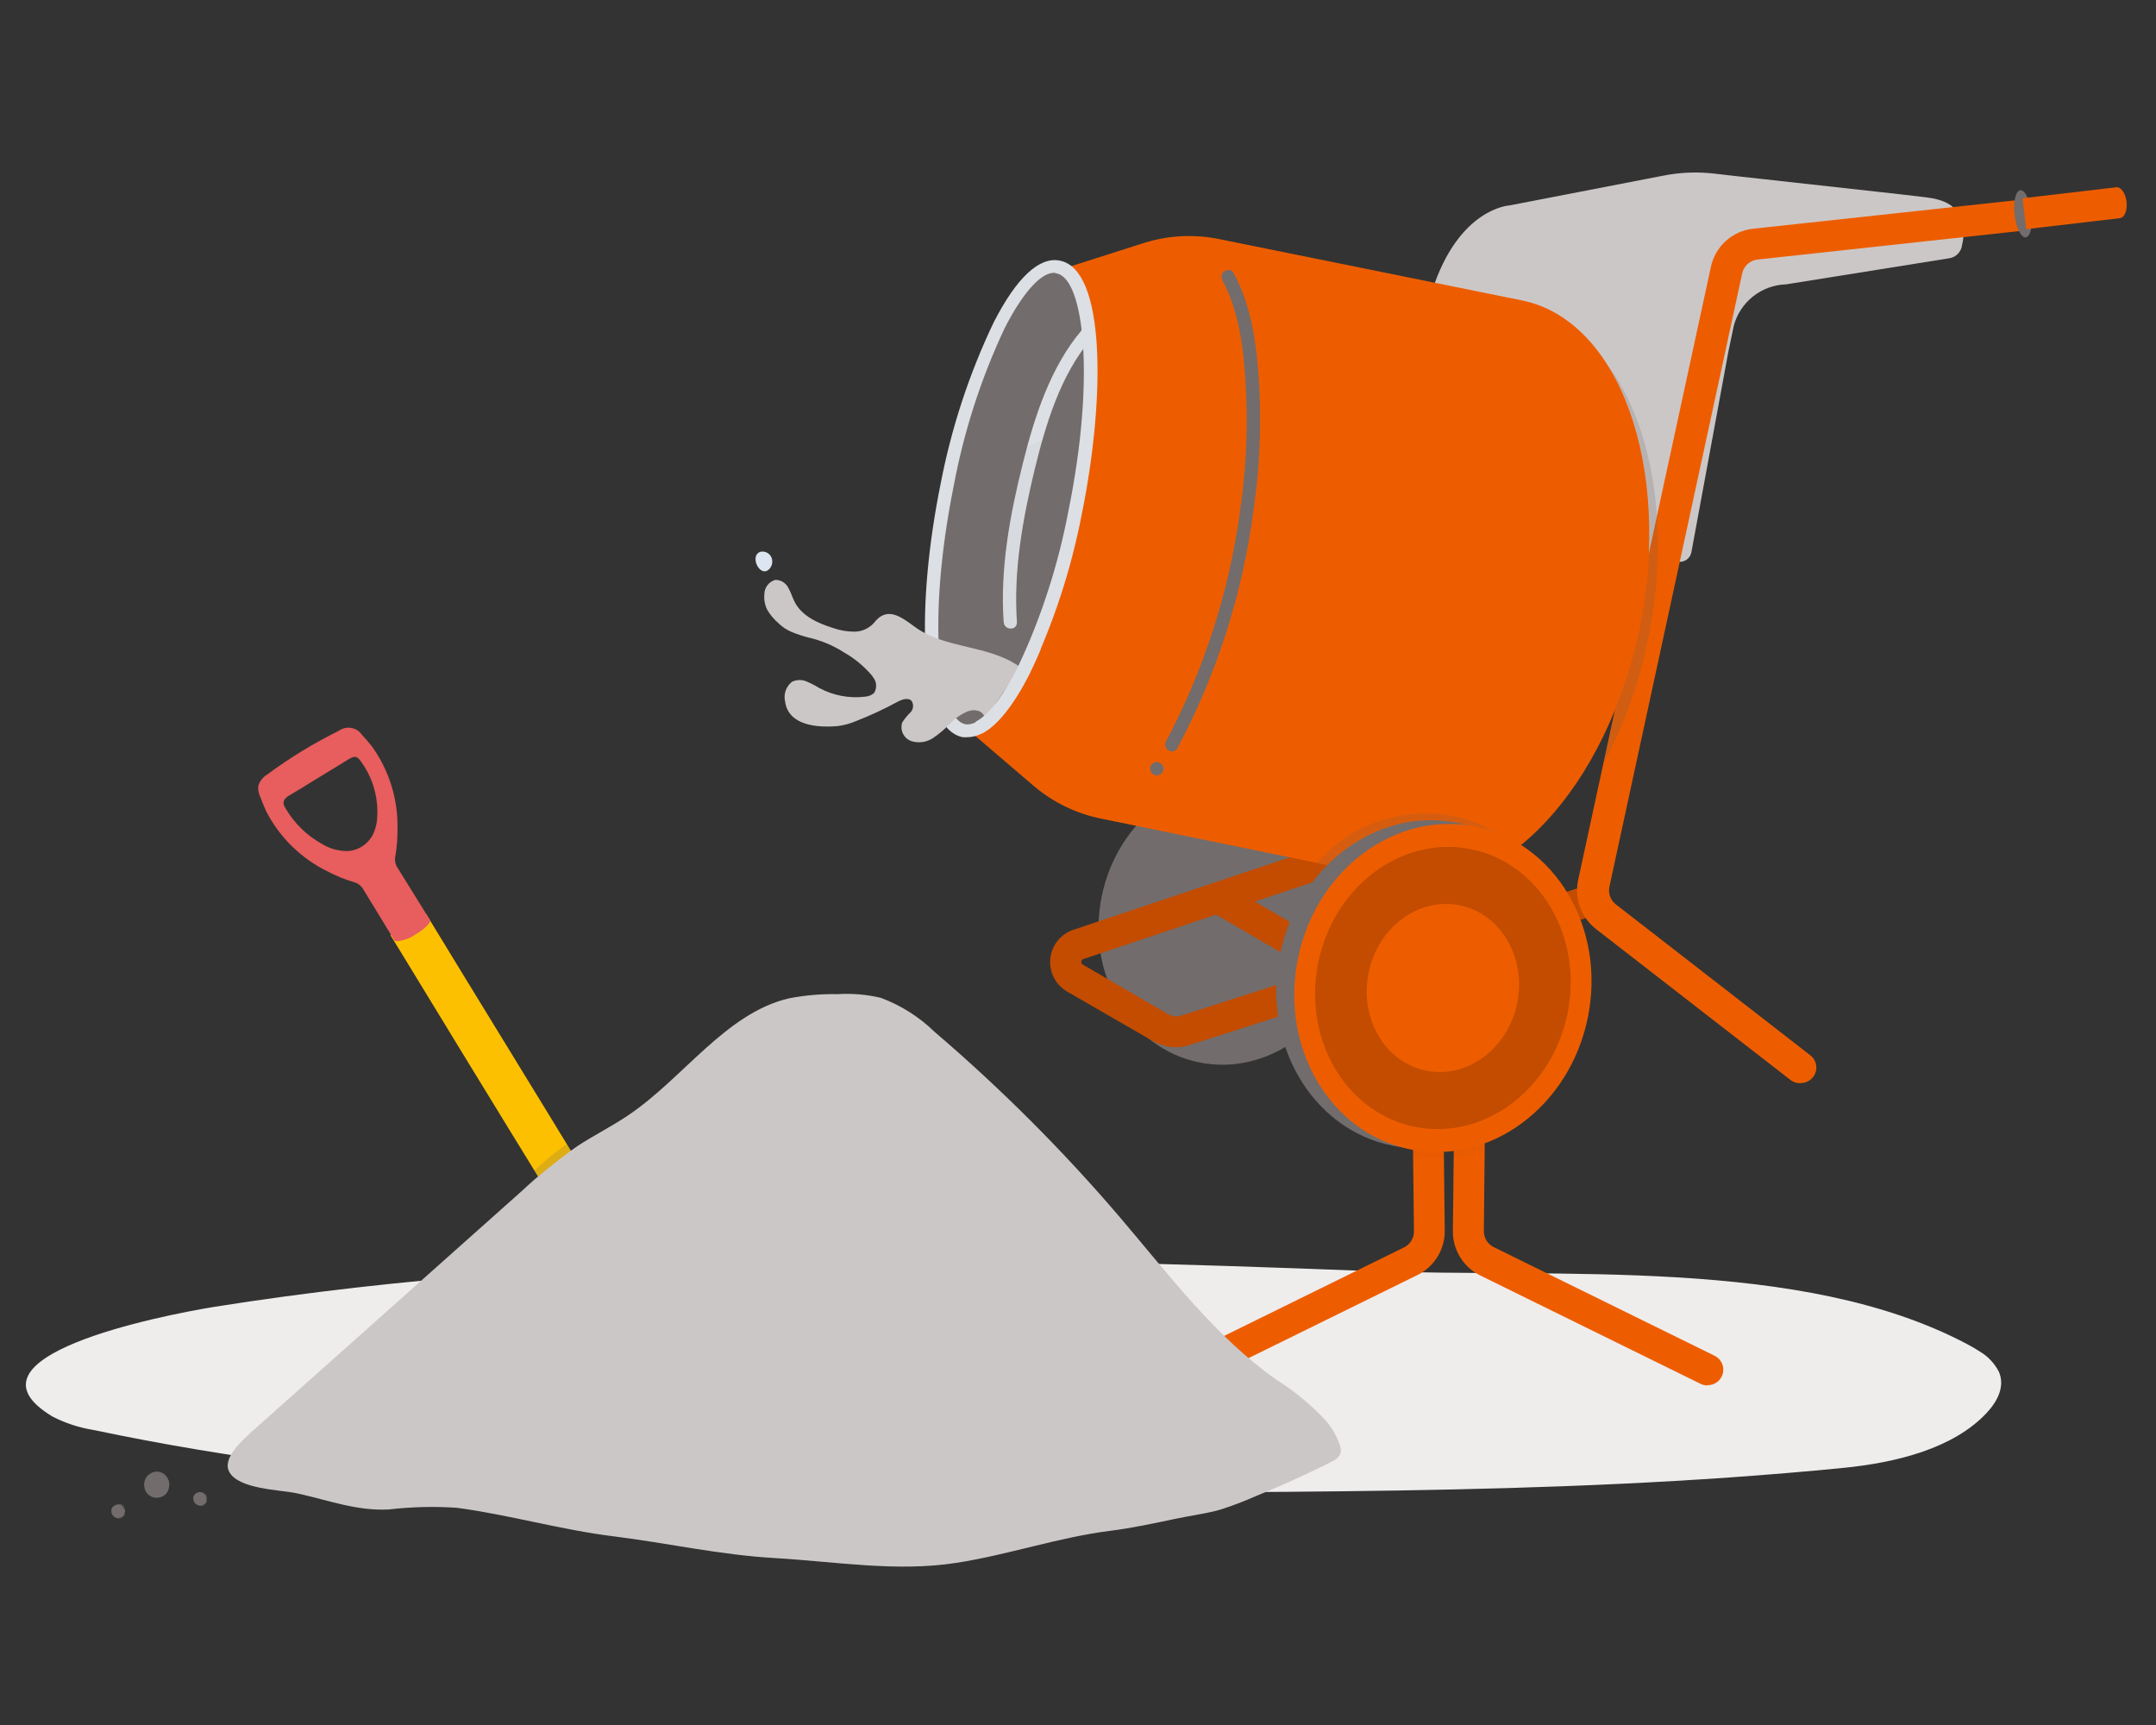
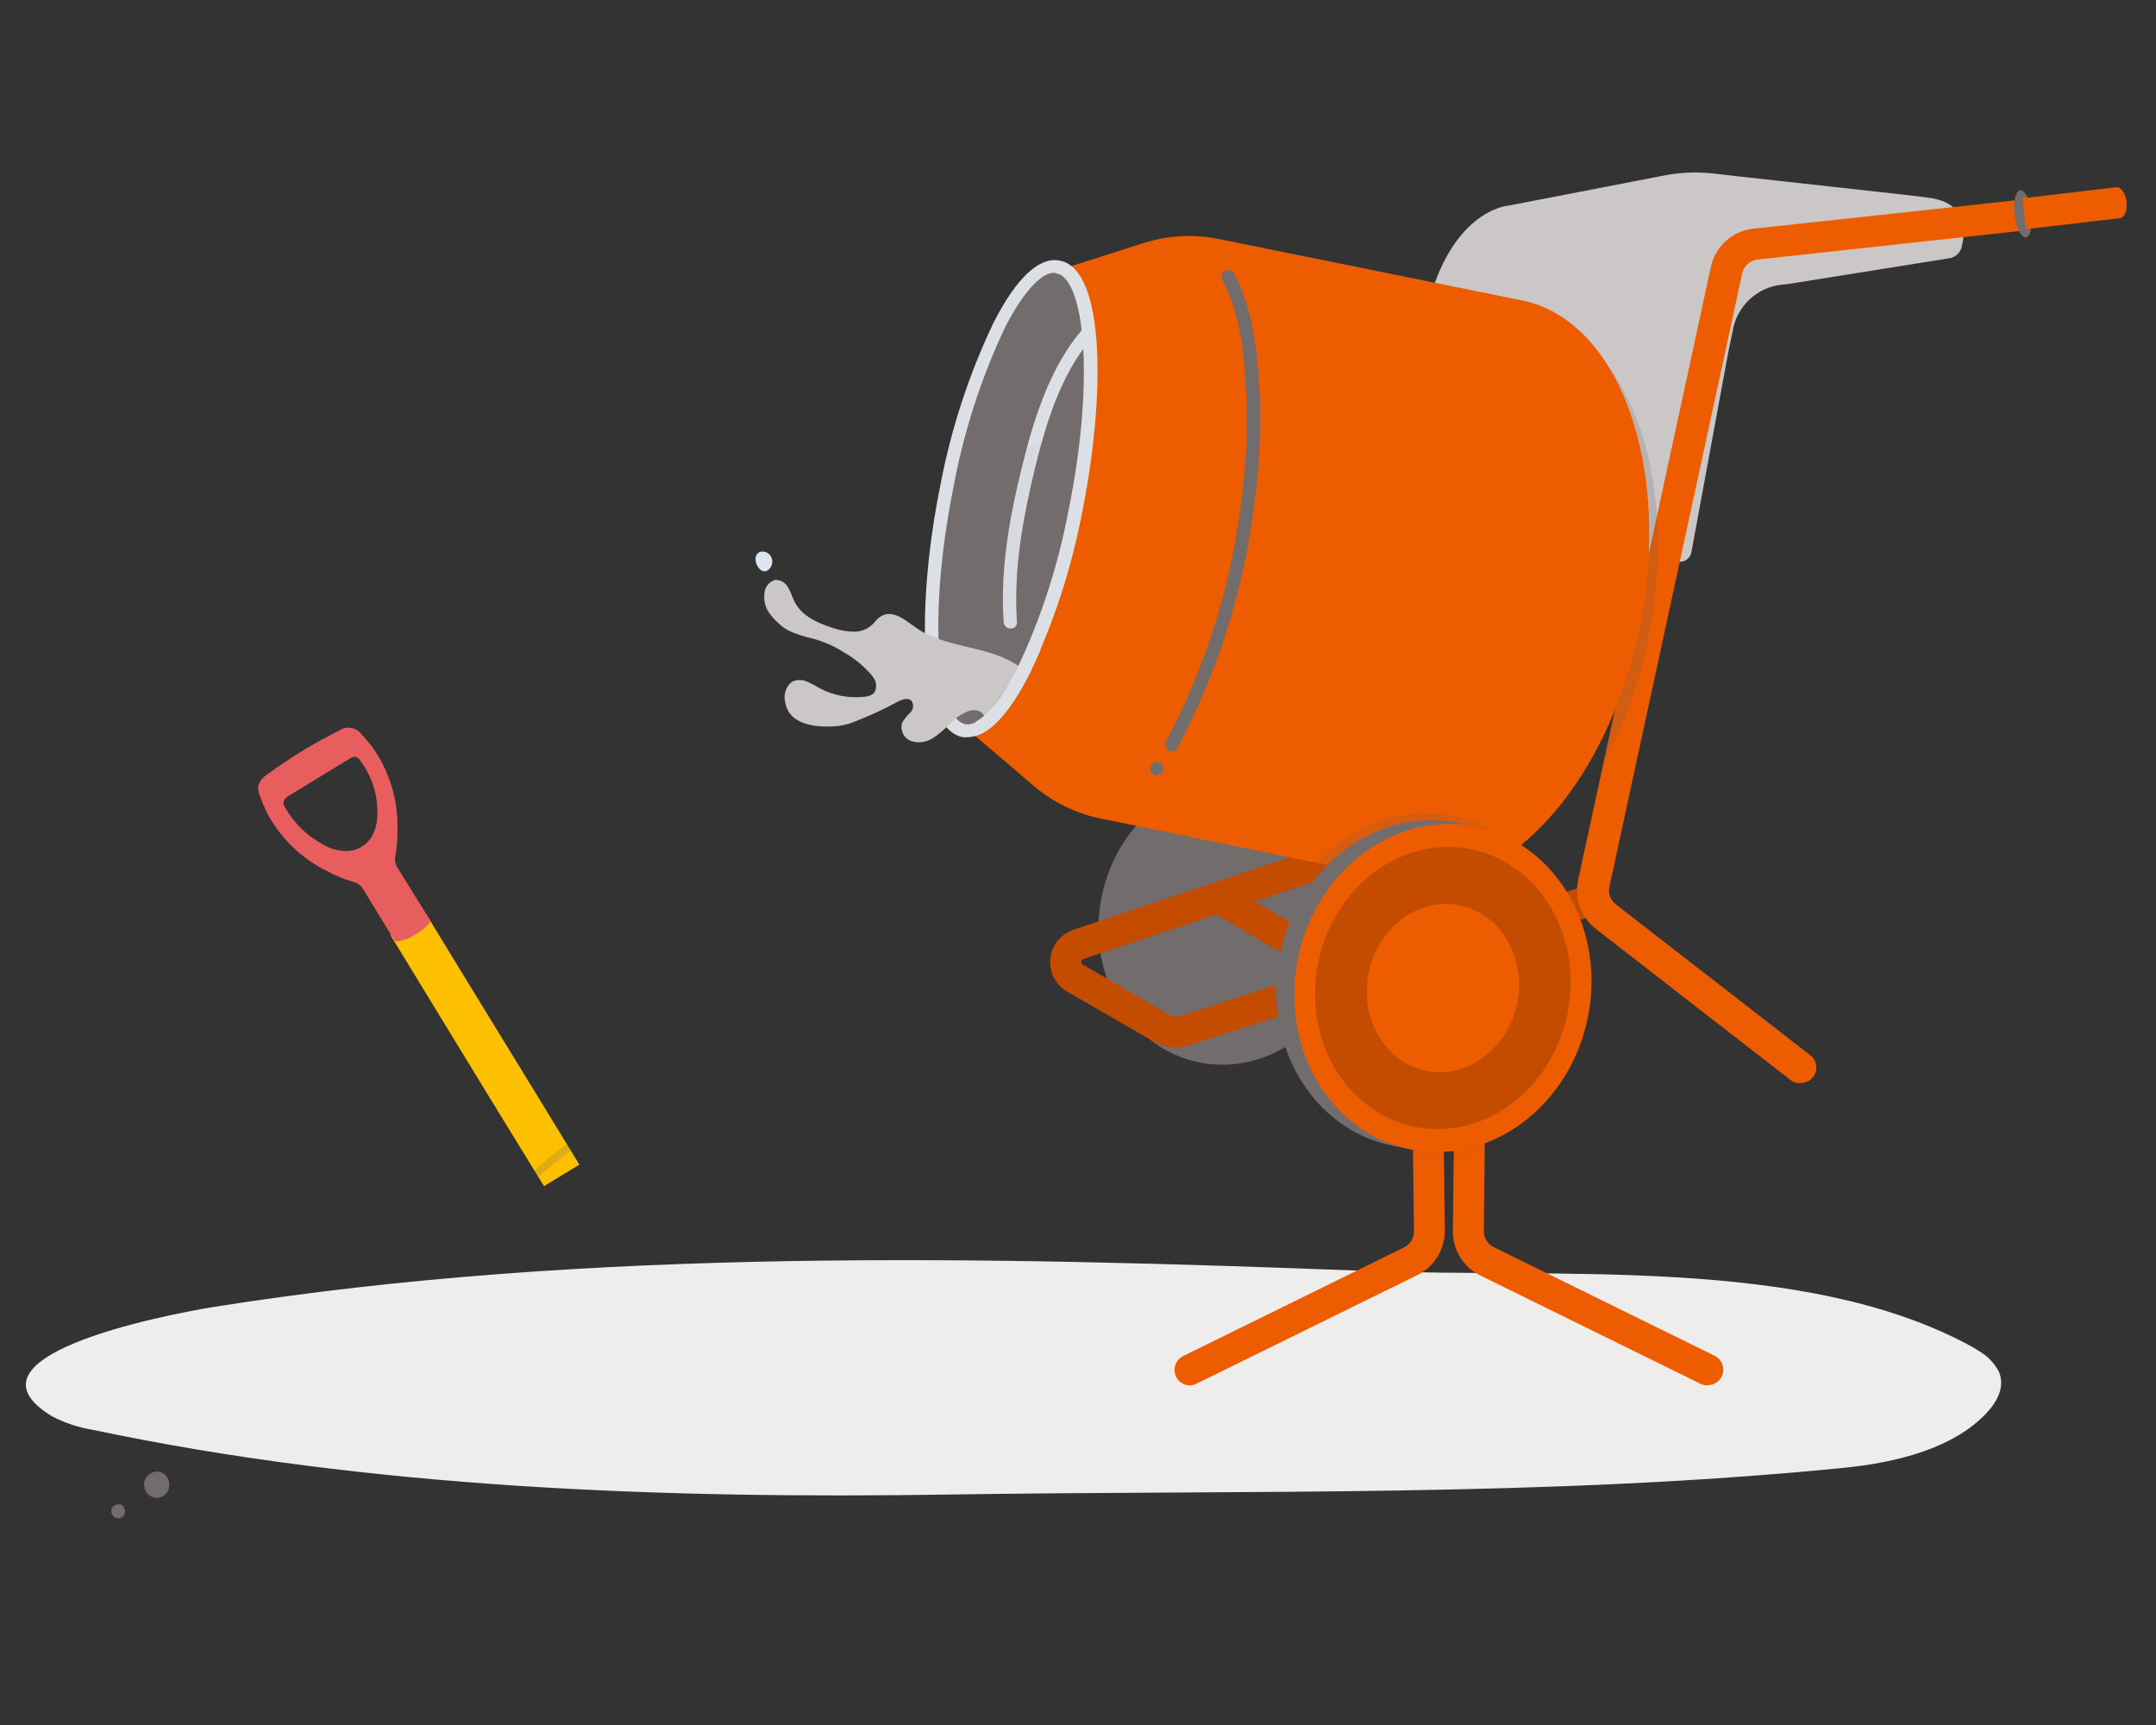
<svg xmlns="http://www.w3.org/2000/svg" width="200" height="160" viewBox="0 0 200 160" fill="none">
  <rect x="0" y="0" width="200" height="160" fill="#333333" stroke="none" />
  <g clip-path="url(#clip0_456_33092)">
    <path d="M137.396 41.047C141.286 40.56 146.764 41.718 149.495 49.537C149.625 49.901 149.843 50.226 150.131 50.484C150.419 50.742 150.766 50.925 151.142 51.015L155.586 52.082C155.728 52.115 155.874 52.119 156.018 52.095C156.16 52.07 156.297 52.017 156.42 51.939C156.542 51.861 156.647 51.759 156.729 51.639C156.811 51.519 156.868 51.384 156.897 51.242L160.325 32.657L160.829 30.238C161.112 29.156 161.738 28.195 162.614 27.499C163.489 26.802 164.567 26.408 165.686 26.375L180.809 23.957C181.12 23.913 181.406 23.768 181.624 23.542C181.842 23.317 181.978 23.026 182.011 22.714C182.163 22.118 182.181 21.495 182.061 20.892C181.742 19.019 180.288 18.498 178.625 18.297C177.255 18.129 175.886 17.977 174.516 17.826L163.678 16.625C162.14 16.457 160.594 16.29 159.048 16.105C157.454 15.917 155.841 15.982 154.267 16.298L140.042 19.052C140.042 19.052 135.32 19.262 132.834 27.014C132.738 27.301 132.705 27.606 132.737 27.907C132.769 28.208 132.865 28.499 133.018 28.76C133.299 29.219 133.747 29.549 134.268 29.683C134.789 29.816 135.341 29.741 135.808 29.474C136.985 28.866 138.263 28.478 139.58 28.332L137.396 41.047Z" fill="#CCC7C7" />
    <path d="M183.694 125.384C183.297 125.123 182.886 124.882 182.463 124.662C167.076 116.525 144.771 118.577 126.849 117.888C91.561 116.533 54.566 115.695 19.845 121.221C14.823 122.043 -4.331 125.844 4.861 131.386C6.058 132.003 7.346 132.425 8.677 132.635C34.404 138.062 61.698 139.039 88.279 138.62C116.041 138.193 143.261 138.883 170.958 136.157C176.013 135.656 181.241 134.318 184.294 131.05C185.327 129.95 185.984 128.587 185.442 127.273C185.051 126.49 184.445 125.834 183.694 125.384Z" fill="#EFECEC" />
    <path d="M158.386 128.504C158.167 128.503 157.951 128.453 157.754 128.357L137.238 118.266C136.485 117.879 135.856 117.29 135.421 116.565C134.986 115.839 134.762 115.006 134.776 114.16L134.989 94.774C134.993 94.396 135.147 94.034 135.416 93.769C135.685 93.503 136.047 93.354 136.425 93.354C136.614 93.356 136.8 93.395 136.974 93.469C137.147 93.543 137.304 93.651 137.436 93.786C137.568 93.921 137.672 94.081 137.742 94.256C137.812 94.431 137.847 94.618 137.845 94.807L137.648 114.152C137.639 114.463 137.719 114.769 137.877 115.037C138.035 115.304 138.266 115.521 138.543 115.663L159.059 125.754C159.35 125.898 159.584 126.136 159.723 126.429C159.862 126.723 159.897 127.055 159.823 127.372C159.748 127.688 159.569 127.97 159.314 128.171C159.059 128.372 158.743 128.481 158.419 128.48L158.386 128.504Z" fill="#ED5D00" />
    <path d="M110.387 128.504C110.063 128.504 109.748 128.394 109.495 128.192C109.241 127.99 109.063 127.708 108.99 127.392C108.917 127.077 108.953 126.745 109.092 126.452C109.23 126.159 109.464 125.922 109.755 125.778L130.271 115.687C130.548 115.546 130.778 115.329 130.937 115.061C131.095 114.794 131.174 114.487 131.165 114.176L130.944 94.791C130.942 94.601 130.977 94.413 131.047 94.237C131.118 94.062 131.223 93.902 131.356 93.767C131.488 93.632 131.647 93.524 131.821 93.451C131.995 93.376 132.183 93.338 132.372 93.337C132.748 93.339 133.109 93.489 133.376 93.755C133.643 94.021 133.795 94.381 133.8 94.757L134.021 114.144C134.03 114.994 133.8 115.829 133.357 116.555C132.915 117.281 132.278 117.868 131.518 118.249L111.002 128.34C110.812 128.44 110.601 128.496 110.387 128.504Z" fill="#ED5D00" />
    <path d="M125.568 87.91C127.029 80.725 122.982 73.835 116.529 72.521C110.076 71.207 103.66 75.967 102.199 83.153C100.737 90.338 104.784 97.228 111.238 98.542C117.691 99.856 124.107 95.096 125.568 87.91Z" fill="#726C6C" />
    <path d="M109.107 97.139C108.337 97.137 107.582 96.933 106.915 96.547L99.005 91.982C98.474 91.679 98.043 91.228 97.763 90.684C97.484 90.141 97.368 89.528 97.43 88.919C97.491 88.311 97.728 87.734 98.111 87.257C98.494 86.781 99.007 86.426 99.588 86.235L125.528 77.548C125.71 77.472 125.905 77.434 126.102 77.437C126.3 77.441 126.494 77.484 126.674 77.566C126.853 77.647 127.014 77.765 127.146 77.912C127.278 78.058 127.379 78.23 127.441 78.417C127.504 78.604 127.527 78.802 127.511 78.999C127.493 79.195 127.436 79.386 127.342 79.56C127.248 79.733 127.119 79.885 126.964 80.006C126.808 80.128 126.63 80.216 126.439 80.265L100.507 88.952C100.452 88.967 100.402 88.998 100.367 89.043C100.331 89.087 100.311 89.142 100.31 89.199C100.302 89.253 100.311 89.308 100.336 89.356C100.361 89.405 100.401 89.445 100.449 89.47L108.36 94.068C108.538 94.173 108.735 94.24 108.94 94.264C109.145 94.288 109.353 94.269 109.55 94.207L147.357 82.064C147.538 81.998 147.731 81.969 147.924 81.98C148.116 81.99 148.305 82.04 148.478 82.125C148.651 82.21 148.806 82.329 148.932 82.475C149.058 82.621 149.154 82.792 149.213 82.975C149.272 83.159 149.293 83.353 149.276 83.545C149.258 83.737 149.202 83.924 149.111 84.094C149.019 84.264 148.895 84.415 148.744 84.535C148.594 84.656 148.421 84.745 148.235 84.798L110.42 96.909C109.997 97.055 109.554 97.132 109.107 97.139Z" fill="#C34C00" />
    <path d="M125.601 92.048C125.348 92.05 125.1 91.985 124.879 91.859L112.57 84.699C112.385 84.617 112.22 84.497 112.085 84.346C111.95 84.196 111.848 84.019 111.786 83.826C111.725 83.633 111.704 83.43 111.726 83.229C111.749 83.028 111.813 82.834 111.915 82.66C112.017 82.485 112.155 82.334 112.32 82.217C112.484 82.1 112.672 82.018 112.87 81.978C113.068 81.938 113.272 81.94 113.469 81.985C113.667 82.029 113.853 82.115 114.014 82.236L126.324 89.388C126.596 89.547 126.808 89.791 126.927 90.083C127.046 90.375 127.067 90.698 126.984 91.002C126.902 91.307 126.723 91.575 126.473 91.767C126.222 91.959 125.917 92.064 125.601 92.065V92.048Z" fill="#C34C00" />
    <path d="M166.97 100.472C166.651 100.475 166.341 100.367 166.092 100.169L148.037 86.161C147.365 85.635 146.854 84.93 146.563 84.127C146.273 83.324 146.215 82.455 146.396 81.62L158.706 24.768C158.899 23.844 159.378 23.005 160.074 22.368C160.771 21.731 161.65 21.33 162.588 21.221L187.223 18.552C187.41 18.532 187.6 18.549 187.781 18.602C187.962 18.654 188.131 18.742 188.278 18.861C188.425 18.979 188.548 19.125 188.638 19.29C188.729 19.456 188.786 19.637 188.807 19.825C188.827 20.013 188.811 20.203 188.758 20.384C188.705 20.565 188.617 20.734 188.499 20.881C188.381 21.028 188.235 21.151 188.07 21.241C187.904 21.332 187.722 21.389 187.535 21.41L162.997 24.078C162.661 24.124 162.346 24.274 162.097 24.506C161.849 24.738 161.679 25.042 161.611 25.376L149.301 82.228C149.233 82.528 149.252 82.841 149.353 83.132C149.455 83.422 149.636 83.677 149.875 83.87L167.93 97.878C168.169 98.061 168.344 98.314 168.431 98.602C168.519 98.89 168.514 99.198 168.417 99.483C168.32 99.768 168.135 100.015 167.891 100.189C167.646 100.364 167.352 100.457 167.052 100.456L166.97 100.472Z" fill="#ED5D00" />
    <path d="M141.185 27.864L113.16 22.19C110.84 21.703 108.433 21.816 106.168 22.518L98.734 24.891L89.994 67.851L95.935 72.933C97.741 74.455 99.904 75.493 102.221 75.947L130.246 81.694C139.273 83.534 149.121 72.991 152.116 58.137C155.111 43.284 150.237 29.703 141.185 27.864Z" fill="#ED5D00" />
    <path d="M113.365 25.934C115.097 29.128 115.442 33.028 115.598 36.608C115.753 40.281 115.555 43.96 115.007 47.594C113.98 54.999 111.664 62.166 108.162 68.771C107.777 69.46 108.843 70.084 109.221 69.394C112.895 62.492 115.292 54.981 116.295 47.225C116.839 43.485 117.015 39.701 116.82 35.927C116.615 32.347 116.188 28.537 114.449 25.343C114.071 24.645 113.012 25.269 113.39 25.967L113.365 25.934Z" fill="#726C6C" />
    <path d="M99.728 47.438C102.143 35.56 101.444 25.39 98.166 24.723C94.888 24.055 90.273 33.144 87.858 45.022C85.443 56.9 86.142 67.07 89.42 67.737C92.697 68.404 97.312 59.316 99.728 47.438Z" fill="#726C6C" />
    <path d="M100.334 30.639C97.445 34.047 95.968 38.645 94.901 42.906C93.687 47.726 92.759 52.759 93.104 57.686C93.153 58.507 94.384 58.507 94.335 57.686C94.007 52.915 94.868 48.178 95.976 43.563C96.994 39.4 98.356 34.81 101.179 31.485C101.696 30.885 100.826 30.007 100.309 30.614L100.334 30.639Z" fill="#DCDFE3" />
    <path d="M36.226 86.744C40.042 93.009 46.689 103.897 50.464 110.022L53.746 108.027C50.004 101.877 43.308 90.998 39.508 84.741" fill="#FCC000" />
    <path d="M36.841 80.43C36.662 80.138 36.6 79.789 36.669 79.453C36.819 78.588 36.888 77.711 36.874 76.833C36.924 74.11 36.092 71.442 34.502 69.23C34.207 68.852 33.878 68.491 33.558 68.13C33.324 67.802 32.97 67.581 32.573 67.515C32.176 67.449 31.769 67.543 31.441 67.777C29.119 68.925 26.903 70.277 24.818 71.817C24.402 72.056 24.093 72.448 23.957 72.909C23.927 73.256 23.992 73.606 24.145 73.918C24.318 74.362 24.49 74.814 24.695 75.257C25.943 77.677 27.938 79.629 30.382 80.824C31.167 81.241 31.992 81.576 32.844 81.826C33.186 81.914 33.48 82.132 33.665 82.433L36.586 87.22C36.586 87.269 36.767 87.302 36.767 87.302C37.387 87.26 37.985 87.053 38.498 86.703C39.319 86.218 39.926 85.652 39.91 85.373L36.841 80.43ZM34.994 75.758C34.975 76.373 34.818 76.977 34.535 77.523C34.328 77.879 34.049 78.187 33.714 78.426C33.317 78.709 32.853 78.884 32.368 78.936C31.477 78.97 30.597 78.735 29.841 78.262C28.433 77.478 27.265 76.326 26.46 74.929C26.381 74.809 26.328 74.675 26.304 74.535C26.255 74.05 26.796 73.804 27.124 73.607C27.715 73.27 28.29 72.901 28.864 72.548L32.254 70.478C32.475 70.338 32.803 70.125 33.074 70.232C33.199 70.294 33.307 70.388 33.386 70.503C34.533 72.006 35.103 73.87 34.994 75.758Z" fill="#E85D5D" />
-     <path d="M18.44 139.617L18.293 139.551L18.17 139.452L18.071 139.329L18.006 139.181V139.017V138.853L18.071 138.705L18.17 138.582L18.293 138.492L18.44 138.426H18.605H18.769L18.908 138.492L19.04 138.59L19.138 138.722L19.204 138.87V139.034V139.198L19.138 139.345L19.04 139.469L18.908 139.567L18.76 139.633H18.596C18.679 139.642 18.762 139.624 18.834 139.584C18.911 139.558 18.979 139.513 19.031 139.452C19.091 139.399 19.137 139.331 19.163 139.255C19.196 139.18 19.213 139.099 19.212 139.017V138.853C19.183 138.751 19.129 138.658 19.056 138.582L18.933 138.492C18.839 138.434 18.731 138.402 18.621 138.401C18.561 138.393 18.5 138.393 18.44 138.401L18.285 138.467C18.189 138.522 18.109 138.601 18.055 138.697C17.995 138.793 17.964 138.904 17.964 139.017V139.181C17.994 139.289 18.051 139.388 18.129 139.469L18.194 139.518L18.26 139.567C18.36 139.625 18.473 139.656 18.588 139.658H18.76C18.816 139.646 18.869 139.624 18.916 139.592C19.012 139.537 19.092 139.458 19.146 139.362C19.149 139.337 19.149 139.313 19.146 139.288V139.214C19.175 139.104 19.175 138.988 19.146 138.878C19.133 138.82 19.111 138.764 19.081 138.713L18.982 138.59L18.851 138.484C18.801 138.45 18.745 138.428 18.687 138.418C18.606 138.393 18.521 138.393 18.44 138.418C18.358 138.418 18.278 138.444 18.211 138.492C18.141 138.528 18.081 138.581 18.038 138.647C17.987 138.707 17.95 138.777 17.932 138.853V139.017C17.934 139.126 17.962 139.233 18.014 139.329L18.112 139.452C18.201 139.542 18.316 139.599 18.44 139.617Z" fill="#726C6C" />
    <path d="M14.465 137.728H14.563L14.416 137.67C14.47 137.687 14.52 137.715 14.563 137.752L14.44 137.662C14.482 137.688 14.518 137.721 14.547 137.76L14.448 137.637C14.479 137.674 14.504 137.716 14.522 137.76L14.465 137.612C14.469 137.659 14.469 137.706 14.465 137.752V137.588C14.473 137.651 14.473 137.714 14.465 137.777V137.612C14.457 137.687 14.438 137.758 14.407 137.826L14.473 137.678C14.455 137.722 14.43 137.764 14.399 137.801L14.498 137.678C14.475 137.712 14.447 137.743 14.416 137.768L14.539 137.67L14.465 137.711L14.613 137.654C14.555 137.679 14.494 137.695 14.432 137.703H14.596C14.539 137.711 14.481 137.711 14.424 137.703H14.588H14.457L14.67 137.728C14.627 137.711 14.588 137.686 14.555 137.654L14.67 137.728L14.58 137.637L14.678 137.768L14.613 137.662L14.678 137.801C14.653 137.75 14.637 137.694 14.629 137.637V137.801C14.621 137.728 14.621 137.653 14.629 137.58V137.744C14.638 137.691 14.652 137.639 14.67 137.588L14.613 137.736C14.627 137.698 14.646 137.662 14.67 137.629L14.572 137.752L14.67 137.728L14.547 137.826C14.583 137.788 14.625 137.755 14.67 137.728L14.522 137.785L14.67 137.728H14.506H14.613C14.695 137.731 14.777 137.716 14.854 137.685C14.93 137.654 14.999 137.606 15.056 137.547C15.112 137.49 15.156 137.421 15.185 137.347C15.215 137.272 15.229 137.192 15.228 137.112C15.229 136.95 15.167 136.794 15.056 136.676L14.924 136.586C14.831 136.527 14.723 136.495 14.613 136.496C14.378 136.486 14.145 136.549 13.948 136.676C13.852 136.733 13.763 136.802 13.685 136.882C13.551 137.031 13.456 137.211 13.407 137.405C13.359 137.6 13.358 137.803 13.406 137.999C13.442 138.219 13.545 138.422 13.702 138.582C13.862 138.739 14.063 138.848 14.282 138.896C14.501 138.944 14.73 138.929 14.941 138.852C15.087 138.805 15.222 138.727 15.335 138.623C15.416 138.546 15.486 138.457 15.54 138.36C15.647 138.157 15.703 137.932 15.704 137.703C15.714 137.571 15.695 137.439 15.647 137.317C15.594 137.164 15.513 137.022 15.409 136.898C15.33 136.809 15.239 136.731 15.138 136.668L15.031 136.611C14.95 136.572 14.864 136.542 14.777 136.52C14.699 136.5 14.617 136.5 14.539 136.52C14.456 136.52 14.376 136.546 14.309 136.595C14.168 136.675 14.065 136.808 14.022 136.964C13.982 137.122 14.005 137.291 14.087 137.432C14.126 137.505 14.18 137.569 14.245 137.62C14.31 137.671 14.385 137.707 14.465 137.728Z" fill="#726C6C" />
    <path d="M10.871 140.71L10.723 140.652L10.6 140.562L10.502 140.439L10.436 140.291V140.127V139.963L10.494 139.815L10.592 139.692L10.715 139.593L10.863 139.536H11.027H11.191L11.339 139.593L11.462 139.692L11.552 139.815L11.561 140.037V140.201V140.365L11.503 140.513L11.413 140.636L11.29 140.735L11.15 140.792H10.986C11.069 140.793 11.151 140.774 11.224 140.735C11.298 140.709 11.366 140.667 11.421 140.611C11.476 140.556 11.519 140.489 11.544 140.414C11.583 140.341 11.603 140.259 11.602 140.176V140.012C11.576 139.909 11.522 139.815 11.446 139.741L11.323 139.643C11.228 139.588 11.12 139.559 11.011 139.56C10.951 139.549 10.89 139.549 10.83 139.56C10.775 139.574 10.722 139.596 10.674 139.626C10.581 139.681 10.504 139.761 10.453 139.856C10.395 139.953 10.364 140.064 10.363 140.176V140.34C10.387 140.45 10.444 140.55 10.527 140.628C10.545 140.649 10.567 140.666 10.592 140.677L10.658 140.735C10.755 140.793 10.865 140.824 10.978 140.825H11.15C11.208 140.809 11.264 140.784 11.314 140.751C11.408 140.694 11.487 140.615 11.544 140.521V140.447V140.373C11.573 140.26 11.573 140.141 11.544 140.029C11.53 139.972 11.505 139.919 11.47 139.872L11.38 139.741C11.345 139.701 11.303 139.668 11.257 139.643C11.206 139.609 11.151 139.585 11.093 139.569C11.012 139.548 10.927 139.548 10.847 139.569C10.765 139.573 10.686 139.599 10.617 139.643C10.547 139.679 10.487 139.732 10.444 139.798C10.391 139.86 10.351 139.933 10.33 140.012V140.176C10.329 140.286 10.357 140.393 10.412 140.488L10.51 140.611C10.618 140.68 10.744 140.714 10.871 140.71Z" fill="#726C6C" />
    <g opacity="0.5">
      <g opacity="0.5">
        <g opacity="0.16">
          <path opacity="0.16" d="M147.441 95.017C149.122 86.751 144.464 78.826 137.038 77.314C129.613 75.802 122.23 81.278 120.55 89.543C118.869 97.808 123.526 105.734 130.952 107.245C138.378 108.757 145.76 103.282 147.441 95.017Z" fill="black" />
        </g>
      </g>
    </g>
    <g opacity="0.5">
      <g opacity="0.5">
        <g opacity="0.16">
          <path opacity="0.16" d="M147.441 95.017C149.122 86.751 144.464 78.826 137.038 77.314C129.613 75.802 122.23 81.278 120.55 89.543C118.869 97.808 123.526 105.734 130.952 107.245C138.378 108.757 145.76 103.282 147.441 95.017Z" fill="black" />
        </g>
      </g>
    </g>
    <path d="M89.764 68.376C89.609 68.388 89.452 68.388 89.296 68.376C85.045 67.506 85.07 55.649 87.245 44.934C88.238 39.741 89.892 34.696 92.168 29.924C94.286 25.77 96.412 23.774 98.323 24.177C102.566 24.998 102.541 36.895 100.367 47.611C99.374 52.804 97.719 57.848 95.443 62.62C93.498 66.389 91.553 68.376 89.764 68.376ZM97.774 25.302C96.534 25.302 94.852 27.19 93.195 30.442C90.988 35.131 89.394 40.084 88.451 45.18C85.989 57.497 87.015 66.652 89.534 67.169C90.79 67.415 92.587 65.527 94.343 62.045C96.558 57.371 98.163 52.431 99.119 47.348C101.622 35.032 100.556 25.876 98.036 25.367C97.952 25.334 97.863 25.312 97.774 25.302Z" fill="#DCDFE3" />
-     <path d="M113.202 140.024C114.318 139.669 115.413 139.253 116.484 138.776C117.972 138.169 119.447 137.525 120.907 136.847C121.637 136.51 122.36 136.165 123.082 135.804C123.804 135.443 124.633 135.139 124.313 134.104C124.016 133.213 123.542 132.392 122.918 131.69C121.581 130.265 120.067 129.018 118.412 127.979C112.799 124.054 108.474 118.29 103.92 112.945C98.636 106.754 92.874 100.989 86.687 95.702C85.262 94.313 83.562 93.24 81.697 92.549C80.38 92.24 79.026 92.127 77.676 92.212C76.159 92.183 74.643 92.315 73.154 92.607C67.303 93.994 63.397 99.996 58.292 103.436C56.758 104.479 55.1 105.292 53.557 106.31C51.718 107.589 49.974 109 48.338 110.531C40.022 117.937 31.695 125.357 23.358 132.791C22.537 133.554 20.559 135.254 21.273 136.535C22.151 138.128 25.934 138.177 27.477 138.497L27.855 138.579C30.604 139.203 33.148 140.156 36.061 140.008C38.153 139.764 40.263 139.711 42.364 139.852C47.214 140.493 51.981 141.888 56.889 142.496C61.919 143.12 66.737 144.22 71.857 144.516C77.446 144.836 83.158 145.829 88.73 144.959C93.547 144.212 98.142 142.602 103.001 141.987C105.011 141.732 106.997 141.305 108.975 140.887C110.223 140.624 111.486 140.451 112.717 140.156L113.202 140.024Z" fill="#CCC7C7" />
    <path d="M107.309 71.915C107.472 71.915 107.629 71.85 107.744 71.735C107.86 71.619 107.925 71.463 107.925 71.299C107.925 71.136 107.86 70.979 107.744 70.864C107.629 70.748 107.472 70.683 107.309 70.683C107.146 70.683 106.989 70.748 106.874 70.864C106.758 70.979 106.693 71.136 106.693 71.299C106.693 71.463 106.758 71.619 106.874 71.735C106.989 71.85 107.146 71.915 107.309 71.915Z" fill="#726C6C" />
    <g opacity="0.2">
      <path opacity="0.2" d="M100.235 39.737C98.863 39.947 97.535 40.383 96.304 41.026C95.588 41.382 94.821 41.628 94.031 41.757C93.211 41.871 92.308 41.806 91.454 41.863C90.642 41.921 89.839 42.067 89.058 42.298C88.837 43.234 88.615 44.179 88.418 45.139C87.321 50.193 86.879 55.368 87.105 60.535C87.368 64.41 88.279 66.874 89.567 67.103C92.078 67.612 96.649 59.599 99.152 47.282C99.646 44.788 100.008 42.269 100.235 39.737Z" fill="#5F5F5F" />
    </g>
    <path d="M94.663 61.898C91.717 59.747 87.671 60.256 84.774 58.08C83.527 57.168 82.255 56.224 81.081 57.768C80.853 58.023 80.573 58.229 80.261 58.37C79.949 58.511 79.611 58.586 79.267 58.589C78.577 58.59 77.891 58.471 77.241 58.236C75.854 57.801 74.401 57.144 73.728 55.855C73.498 55.419 73.376 54.935 73.121 54.516C73.01 54.294 72.839 54.108 72.627 53.979C72.415 53.849 72.171 53.782 71.923 53.785C71.629 53.867 71.37 54.043 71.186 54.286C71.002 54.53 70.903 54.827 70.905 55.132C70.859 55.627 70.952 56.125 71.176 56.569C71.44 57.017 71.775 57.42 72.169 57.76C72.509 58.104 72.909 58.383 73.351 58.581C73.883 58.806 74.432 58.99 74.992 59.131C76.157 59.394 77.268 59.858 78.275 60.502C79.272 61.065 80.162 61.802 80.901 62.678L80.999 62.826C81.161 63.028 81.257 63.275 81.273 63.534C81.29 63.793 81.225 64.05 81.089 64.271C80.862 64.474 80.573 64.595 80.269 64.616C78.782 64.802 77.275 64.514 75.96 63.794C75.58 63.562 75.182 63.358 74.771 63.187C74.563 63.106 74.34 63.07 74.117 63.078C73.894 63.086 73.675 63.14 73.474 63.236C73.205 63.444 73.001 63.724 72.886 64.045C72.771 64.365 72.75 64.711 72.826 65.043C73.129 67.358 75.928 67.506 77.75 67.342C78.314 67.265 78.866 67.113 79.391 66.89C80.713 66.376 82.001 65.778 83.248 65.1C83.666 64.878 84.249 64.665 84.569 65.018C84.674 65.187 84.718 65.386 84.695 65.583C84.67 65.78 84.58 65.963 84.438 66.102C84.151 66.375 83.9 66.684 83.691 67.021C83.582 67.357 83.606 67.722 83.759 68.04C83.912 68.358 84.181 68.605 84.511 68.73C84.844 68.841 85.198 68.876 85.546 68.831C85.894 68.787 86.227 68.665 86.522 68.475C87.103 68.086 87.64 67.634 88.123 67.128C88.603 66.614 89.191 66.213 89.846 65.954C90.156 65.844 90.495 65.844 90.806 65.954C90.961 66.008 91.096 66.107 91.194 66.239C91.292 66.371 91.349 66.529 91.356 66.693" fill="#CCC7C7" />
    <path d="M70.528 51.182C70.403 51.225 70.293 51.306 70.215 51.413C70.138 51.52 70.095 51.649 70.093 51.782C70.019 52.463 70.775 53.473 71.406 52.734C71.517 52.602 71.591 52.443 71.623 52.273C71.655 52.104 71.642 51.929 71.587 51.766C71.513 51.555 71.365 51.378 71.169 51.271C70.974 51.163 70.746 51.132 70.528 51.182Z" fill="#DDE5F0" />
    <path d="M91.044 68.056L90.494 66.948C91.971 66.217 93.777 63.581 95.418 59.73L96.55 60.206C95.311 63.171 93.301 66.931 91.044 68.056Z" fill="#DCDFE3" />
    <g opacity="0.2">
      <path opacity="0.8" d="M123.213 80.208C124.739 78.611 126.639 77.42 128.741 76.742C130.843 76.064 133.08 75.92 135.252 76.324C137.185 76.72 138.997 77.564 140.545 78.788L140.709 78.656C139.015 77.13 136.939 76.092 134.702 75.651C132.417 75.23 130.062 75.41 127.868 76.174C125.674 76.939 123.716 78.261 122.187 80.011L123.213 80.208Z" fill="#5F5F5F" />
    </g>
    <path opacity="0.2" d="M149.95 65.436L148.801 70.74C150.717 67.128 152.1 63.256 152.904 59.245C154.98 49.031 153.314 39.433 149.121 33.841C152.732 39.539 154.044 48.555 152.132 58.121C151.621 60.619 150.891 63.067 149.95 65.436Z" fill="#5F5F5F" />
    <path opacity="0.2" d="M49.938 109.135C50.915 108.314 51.908 107.493 52.95 106.738L52.581 106.121L51.981 106.549C51.146 107.173 50.346 107.845 49.585 108.56L49.938 109.135Z" fill="#5F5F5F" />
    <path d="M145.623 94.029C147.304 85.763 142.647 77.838 135.221 76.326C127.795 74.814 120.413 80.289 118.732 88.554C117.052 96.82 121.709 104.746 129.135 106.257C136.56 107.769 143.943 102.294 145.623 94.029Z" fill="#726C6C" />
    <path d="M147.295 94.377C148.975 86.112 144.318 78.186 136.892 76.675C129.467 75.163 122.084 80.638 120.404 88.903C118.723 97.168 123.38 105.094 130.806 106.606C138.232 108.117 145.614 102.643 147.295 94.377Z" fill="#ED5D00" />
    <path d="M145.413 93.994C146.859 86.884 142.853 80.067 136.467 78.766C130.08 77.466 123.731 82.176 122.285 89.286C120.839 96.396 124.845 103.213 131.231 104.514C137.618 105.814 143.967 101.104 145.413 93.994Z" fill="#C34C00" />
    <path d="M140.741 93.043C141.601 88.808 139.214 84.747 135.408 83.972C131.602 83.198 127.818 86.002 126.957 90.237C126.096 94.472 128.483 98.533 132.29 99.308C136.096 100.083 139.879 97.278 140.741 93.043Z" fill="#ED5D00" />
    <path d="M187.921 22.016C188.353 21.965 188.589 20.946 188.448 19.738C188.307 18.531 187.843 17.594 187.41 17.644C186.978 17.695 186.742 18.714 186.883 19.921C187.024 21.128 187.489 22.066 187.921 22.016Z" fill="#726C6C" />
    <path d="M196.316 17.37L187.617 18.388L187.954 21.254L196.652 20.236C197.087 20.186 197.358 19.505 197.268 18.717C197.178 17.928 196.751 17.321 196.316 17.37Z" fill="#ED5D00" />
  </g>
  <defs>
    <clipPath id="clip0_456_33092">
      <rect width="200" height="160" fill="white" />
    </clipPath>
  </defs>
</svg>